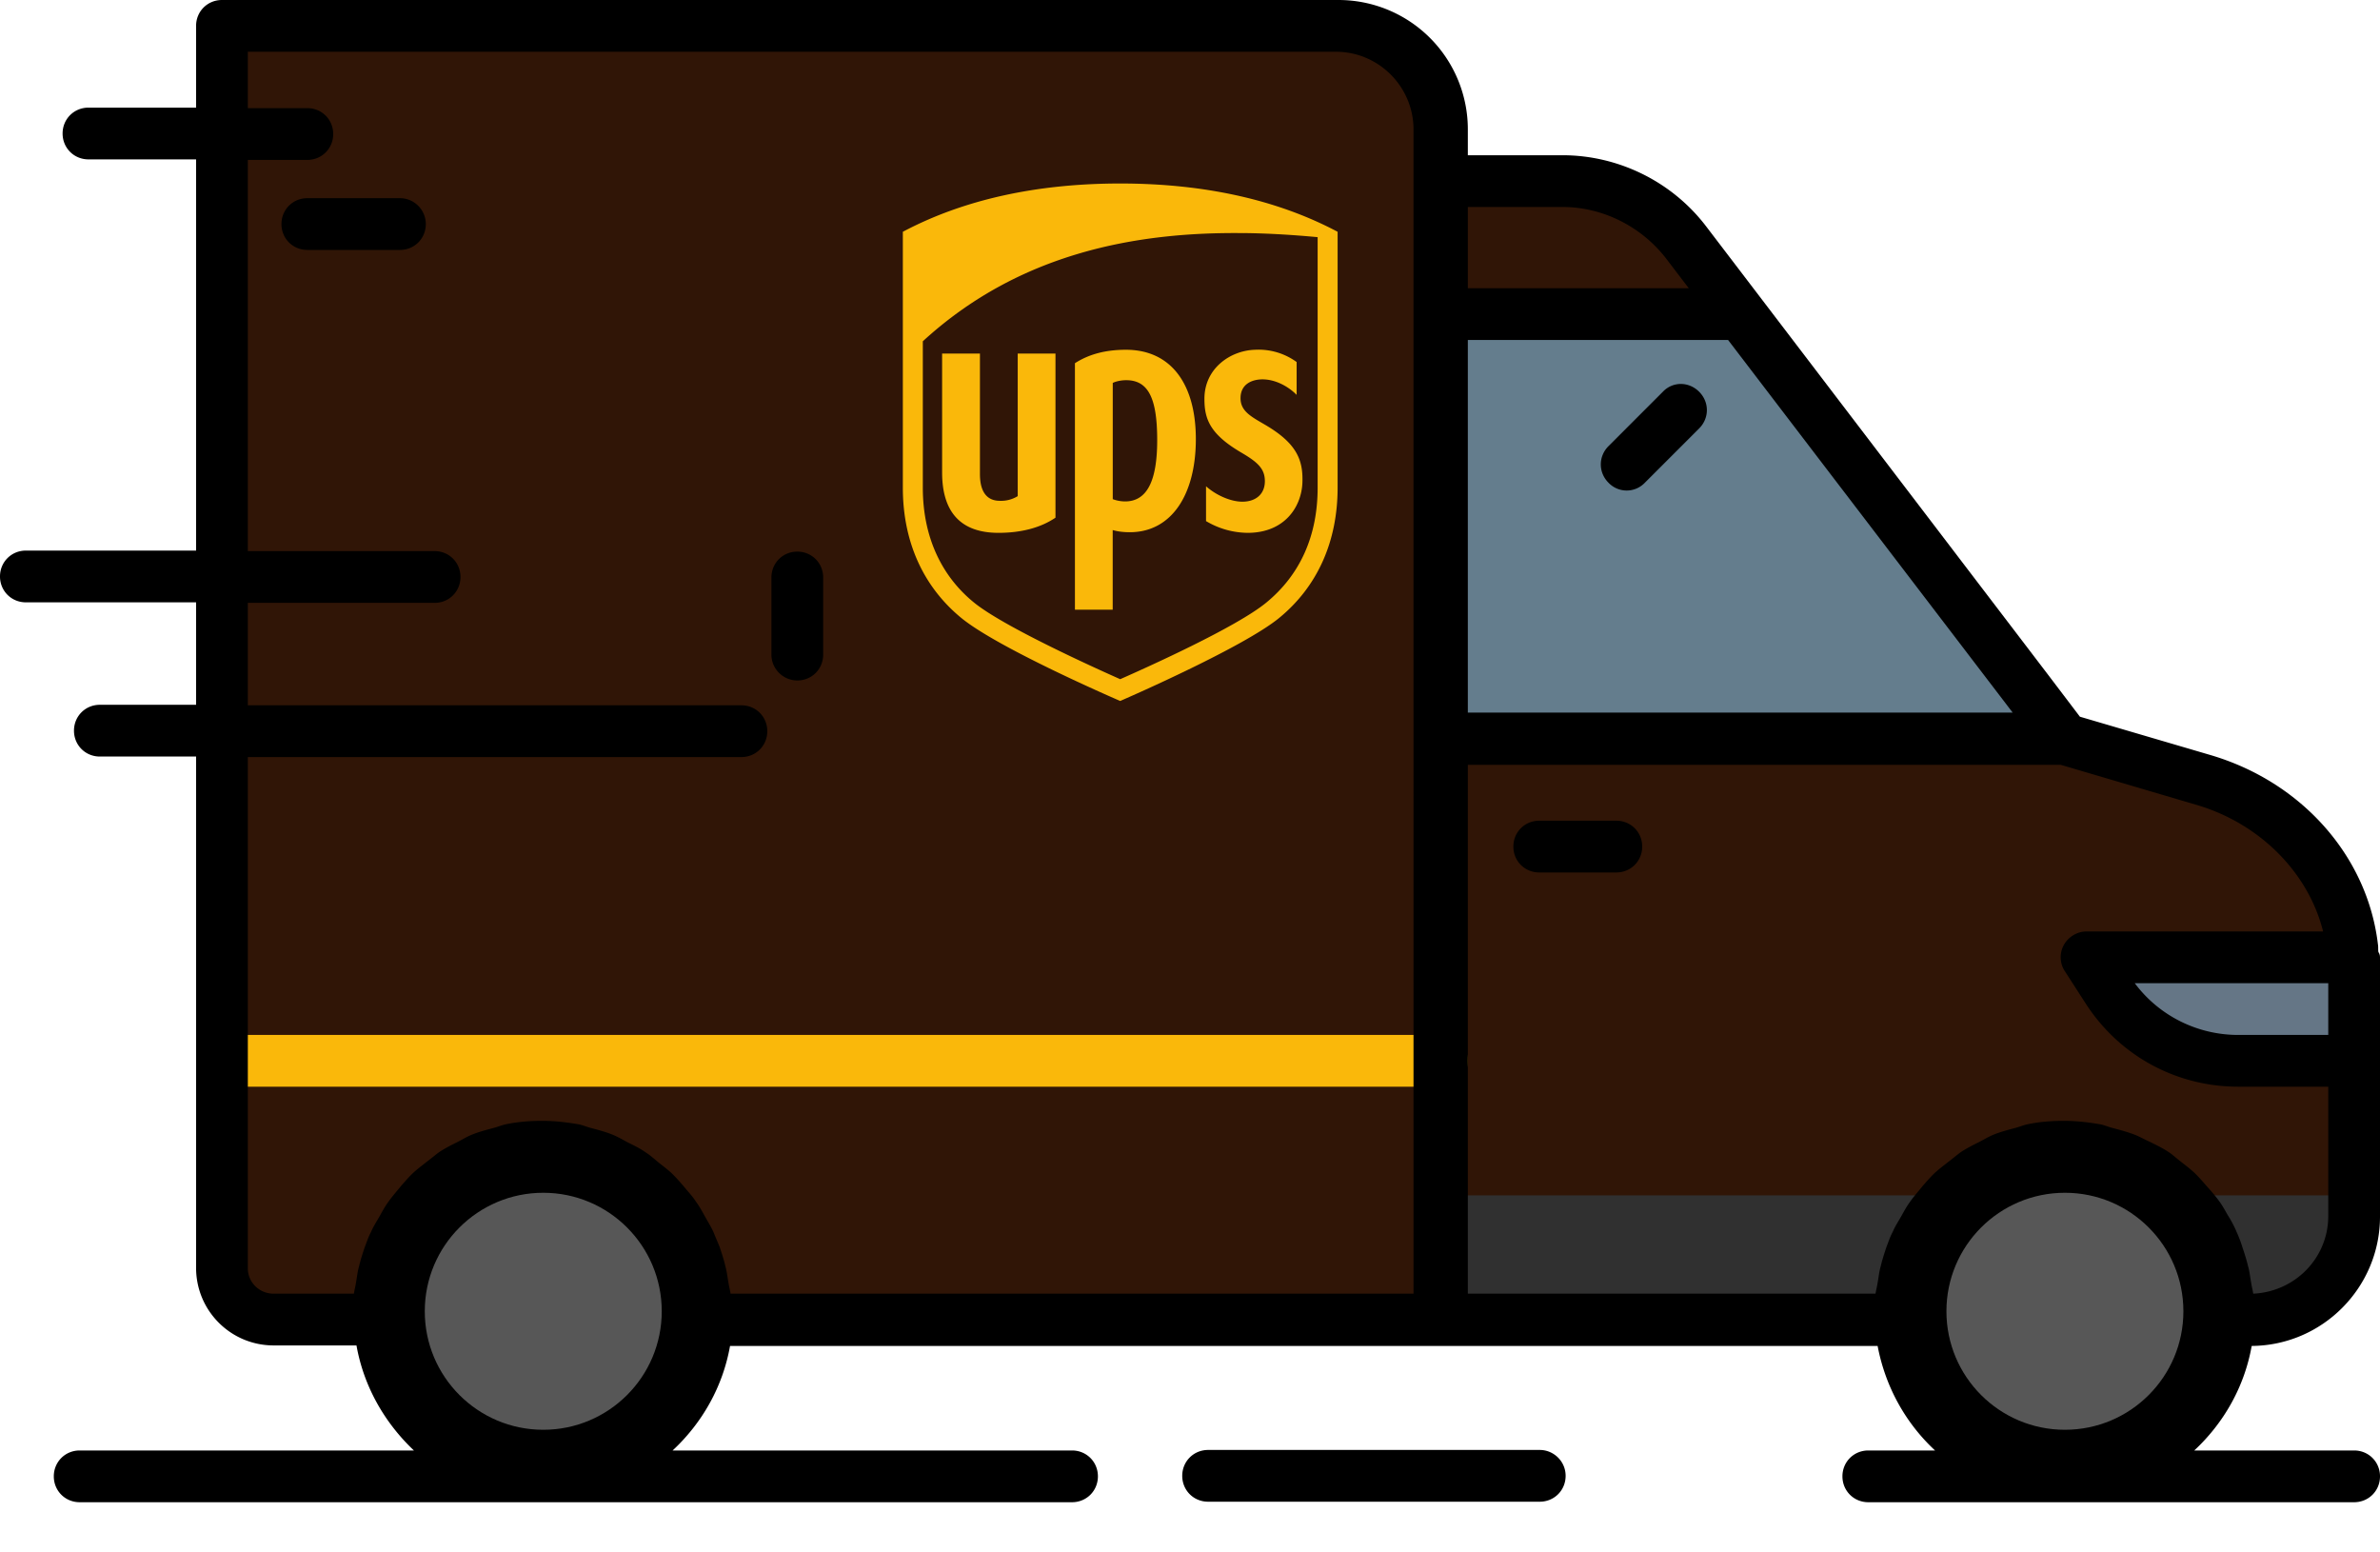
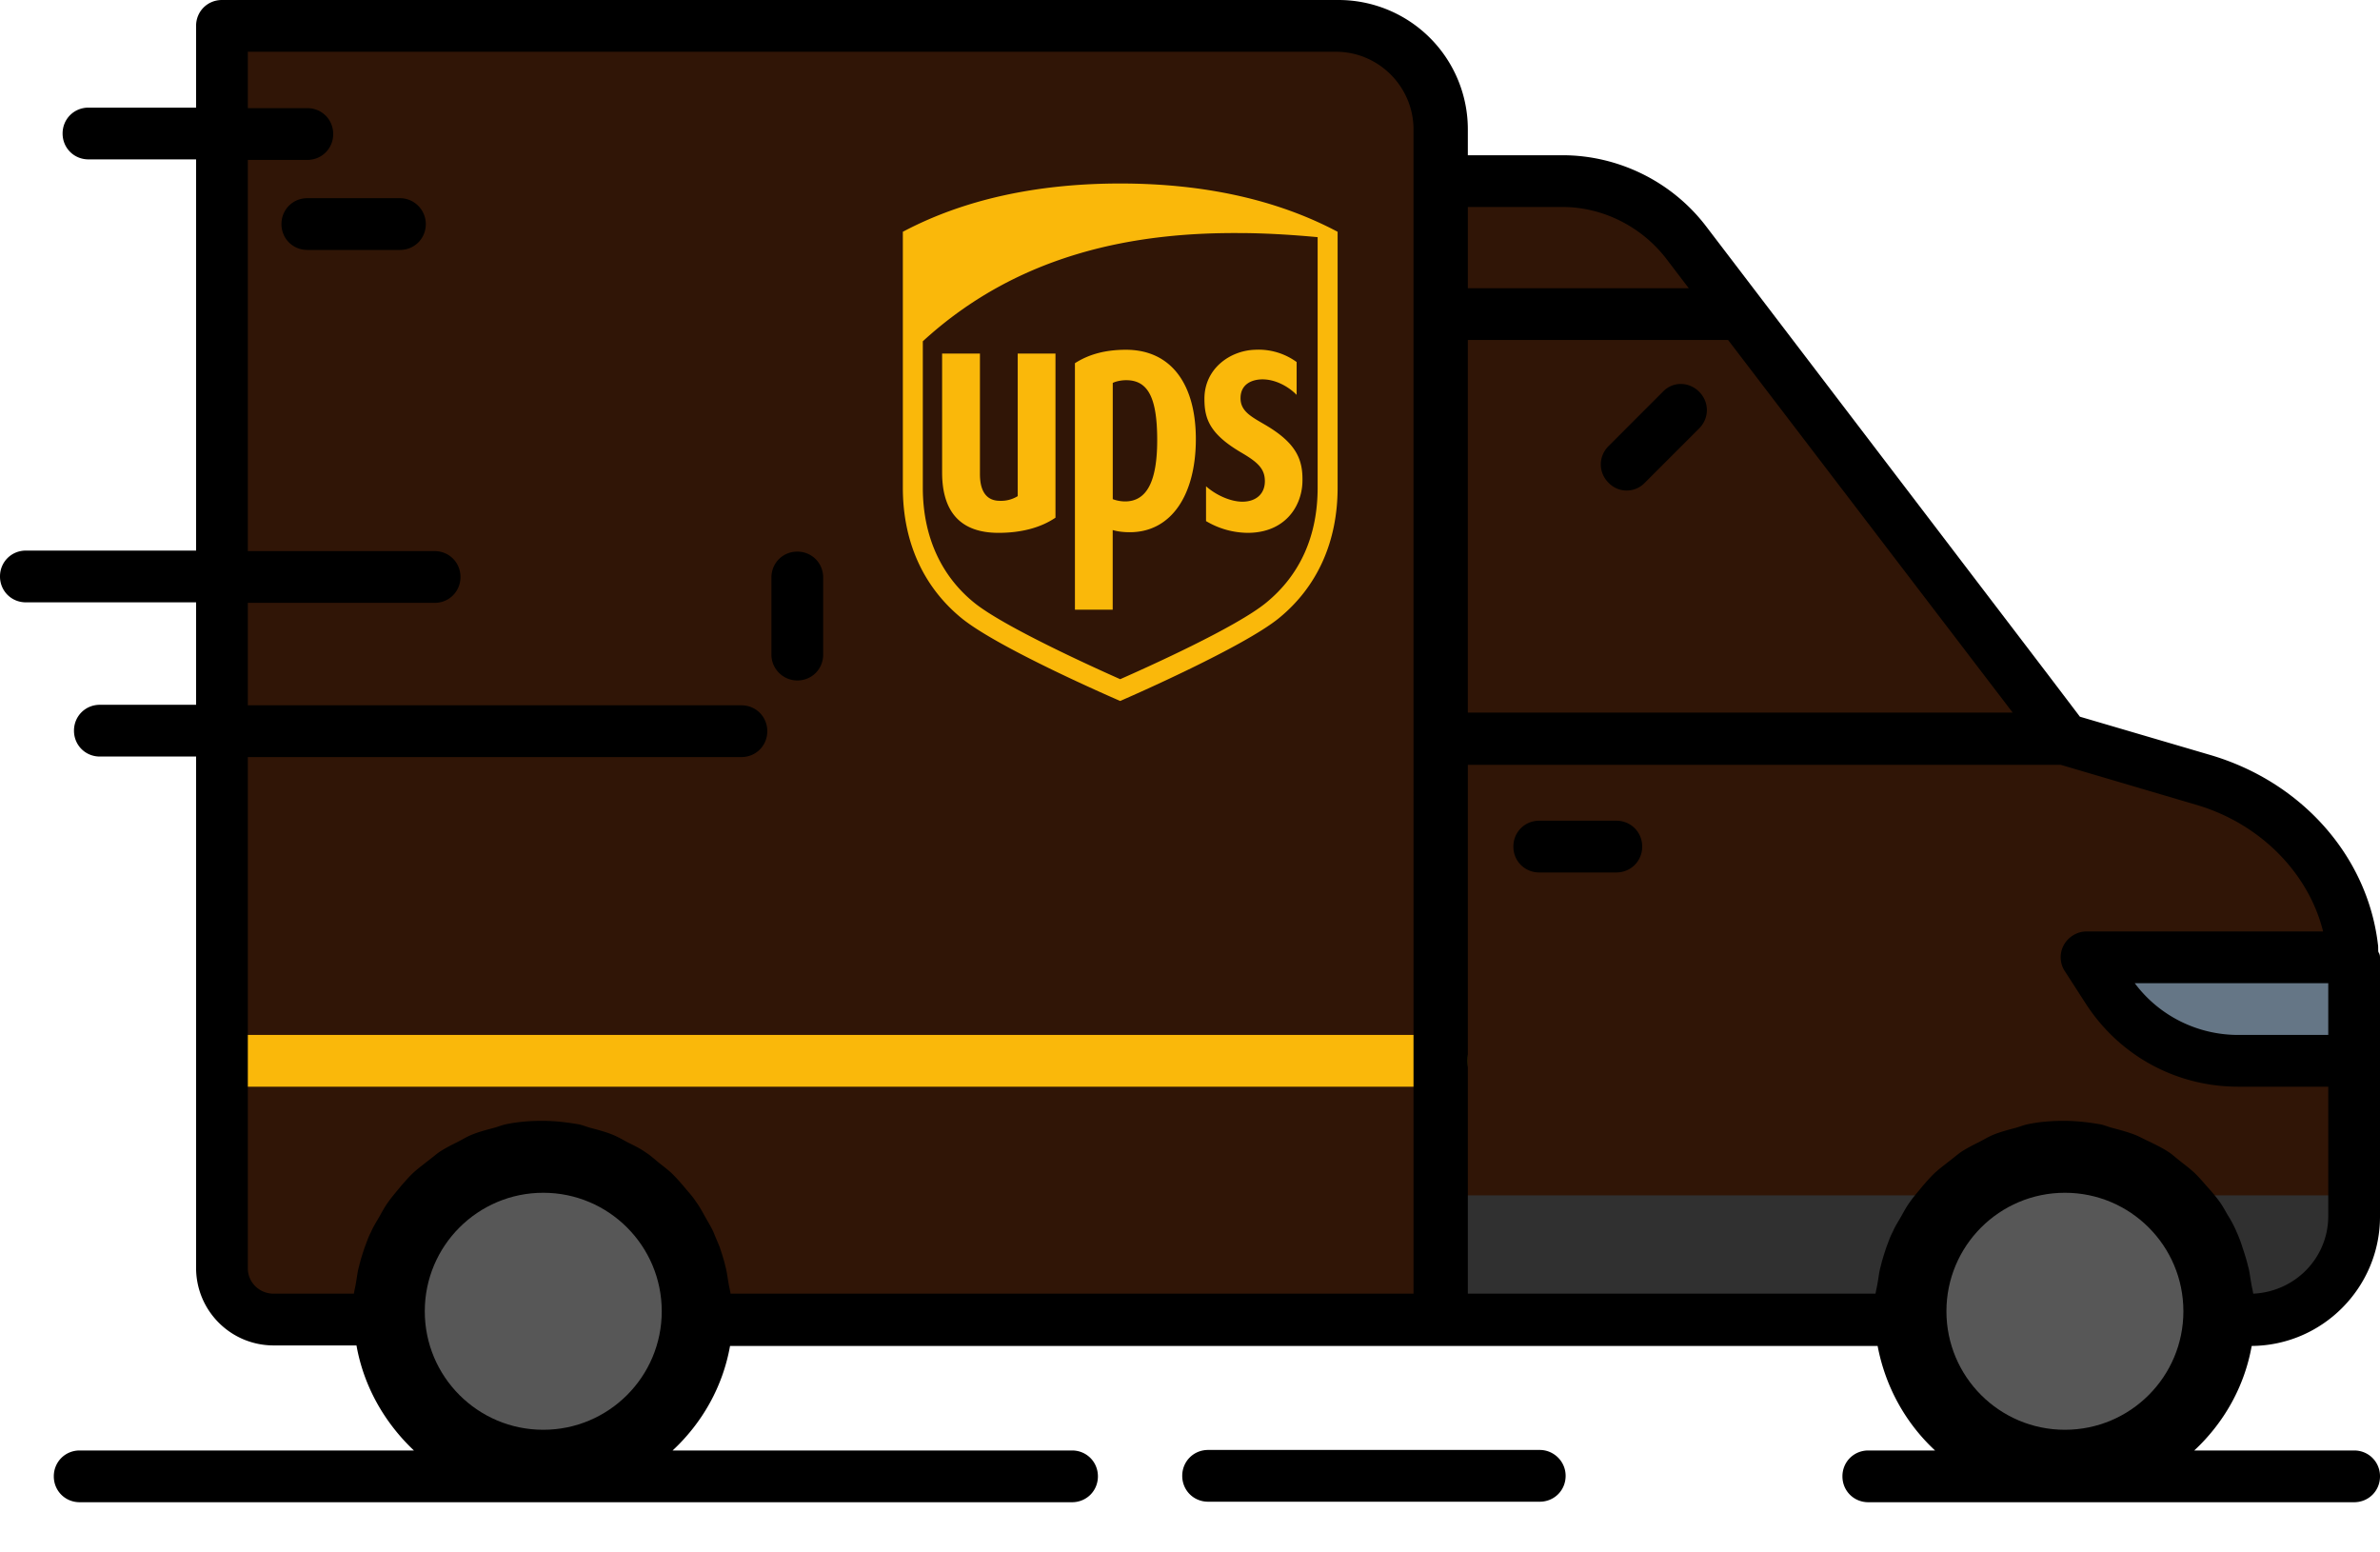
<svg xmlns="http://www.w3.org/2000/svg" width="46" height="30" viewBox="0 0 46 30">
  <g fill="none" fill-rule="evenodd">
    <path d="m42.59 15.06-2.68-.79-7.33-9.6a3.013 3.013 0 0 0-2.38-1.18h-2.33v-1c0-1.1-.9-2-2-2H4.29v24c0 .55.45 1 1 1h2.05c0-.05-.02-.11-.02-.16 0-1.76 1.42-3.18 3.18-3.18 1.76 0 3.18 1.42 3.18 3.18 0 .05-.01.11-.02.16h23.08c0-.05-.02-.11-.02-.16 0-1.76 1.42-3.18 3.18-3.18 1.76 0 3.18 1.42 3.18 3.18 0 .05-.01.11-.02.16h.43c1.1 0 2-.9 2-2v-4.75c0-.15-.01-.3-.03-.45-.16-1.54-1.37-2.79-2.87-3.23Z" fill="#301506" fill-rule="nonzero" />
    <path d="M27.87 21H4.29c-.28 0-.5-.22-.5-.5s.22-.5.5-.5h23.58c.28 0 .5.22.5.5s-.23.5-.5.5Z" fill="#FAB80A" fill-rule="nonzero" />
    <circle fill="#000" fill-rule="nonzero" cx="10.5" cy="25.34" r="3.18" />
    <circle fill="#575757" fill-rule="nonzero" cx="10.5" cy="25.34" r="2.29" />
    <circle fill="#000" fill-rule="nonzero" cx="39.91" cy="25.34" r="3.18" />
    <circle fill="#575757" fill-rule="nonzero" cx="39.91" cy="25.34" r="2.29" />
    <path d="M37.65 23.1h-9.79v2.4h8.88c0-.05-.02-.11-.02-.16.01-.87.36-1.67.93-2.24ZM42.16 23.1c.57.57.92 1.37.92 2.24 0 .05-.01.11-.02.16h.43c1.1 0 2-.9 2-2v-.4h-3.33Z" fill="#303030" fill-rule="nonzero" />
    <path d="M40.34 18.5h5.16v2h-2.24c-1.02 0-1.97-.52-2.53-1.38l-.39-.62Z" fill="#657686" fill-rule="nonzero" />
-     <path fill="#647D8D" fill-rule="nonzero" d="m33.64 6.07 6.27 8.2H27.87v-8.2z" />
    <path d="M8.23 4.33c0 .28-.22.5-.5.5H5.94c-.28 0-.5-.22-.5-.5s.22-.5.5-.5h1.79c.28 0 .5.23.5.5Zm23.01 11.53h-1.49c-.28 0-.5.22-.5.5s.22.5.5.5h1.49c.28 0 .5-.22.5-.5s-.22-.5-.5-.5Zm-15.83-2.71c.28 0 .5-.22.5-.5v-1.49c0-.28-.22-.5-.5-.5s-.5.22-.5.5v1.49c0 .28.23.5.5.5ZM46 18.5v5.01c0 1.37-1.11 2.49-2.48 2.5-.14.79-.54 1.49-1.11 2.02h3.09c.28 0 .5.22.5.5s-.22.5-.5.5h-9.39c-.28 0-.5-.22-.5-.5s.22-.5.5-.5h1.29c-.57-.53-.96-1.23-1.11-2.02H14.11c-.14.79-.54 1.49-1.11 2.02h7.72c.28 0 .5.22.5.5s-.22.5-.5.5H1.54c-.28 0-.5-.22-.5-.5s.22-.5.5-.5H8c-.57-.54-.97-1.24-1.11-2.03h-1.6c-.83 0-1.5-.67-1.5-1.5v-9.88H1.93c-.28 0-.5-.22-.5-.5s.22-.5.5-.5h1.86v-1.98H.5c-.28 0-.5-.22-.5-.5s.22-.5.5-.5h3.29V3.08H1.71c-.28 0-.5-.22-.5-.5s.22-.5.5-.5h2.08V.5c0-.28.22-.5.5-.5h21.58a2.5 2.5 0 0 1 2.5 2.5V3h1.83c1.08 0 2.12.51 2.78 1.38l6.59 8.64.63.83 2.52.74c1.77.52 3.04 1.96 3.24 3.66.01.05 0 .1.01.15.02.03.03.06.03.1Zm-4.74.5c.47.63 1.21 1 2 1H45v-1h-3.74Zm-12.89-5.23H38.9l-5.5-7.2h-5.03v7.2ZM30.2 4h-1.83v1.57h4.27l-.45-.59C31.71 4.37 30.97 4 30.2 4ZM5.29 25h1.55c.01-.07.03-.14.04-.21.02-.11.03-.22.06-.32.03-.13.07-.25.11-.37.04-.1.07-.2.12-.29.05-.12.12-.22.18-.33.05-.09.1-.18.16-.26.07-.1.16-.2.24-.3.07-.08.13-.15.2-.22.09-.09.2-.17.3-.25.08-.06.15-.12.23-.18.12-.08.24-.14.36-.2.08-.04.16-.09.25-.13.14-.06.29-.1.44-.14.08-.02.15-.05.23-.07.23-.05.47-.07.72-.07s.49.03.72.07c.08.02.15.05.23.07.15.04.3.08.44.14.09.04.16.08.25.13.12.06.25.12.36.2.08.05.16.12.23.18.1.08.21.16.3.25.07.07.14.15.2.22.08.1.17.19.24.3.06.08.11.17.16.26.06.11.13.22.18.33.04.1.08.19.12.29.04.12.08.24.11.37.03.11.04.21.06.32.01.07.03.14.04.21h13.2V2.5c0-.82-.67-1.5-1.5-1.5H4.79v1.09h1.15c.28 0 .5.22.5.5s-.22.5-.5.5H4.79v7.56H8.4c.28 0 .5.22.5.5s-.22.5-.5.5H4.79v1.98h9.54c.28 0 .5.22.5.5s-.22.5-.5.5H4.79v9.88c0 .27.22.49.5.49Zm7.88.48s-.01 0 0 0c0-.02.01-.11.01-.13 0-1.5-1.2-2.7-2.68-2.7a2.68 2.68 0 0 0-2.68 2.68c.01.06.01.1.02.14v.01c.08 1.41 1.24 2.54 2.67 2.54s2.58-1.13 2.66-2.54Zm29.4 0c0-.02.01-.11.01-.13 0-1.5-1.2-2.7-2.68-2.7a2.68 2.68 0 0 0-2.68 2.68c.01.06.01.1.02.14v.01c.08 1.41 1.24 2.54 2.67 2.54s2.59-1.13 2.66-2.54ZM45 23.5V21h-1.74c-1.2 0-2.3-.6-2.95-1.61l-.4-.62a.492.492 0 0 1-.02-.51c.09-.16.26-.26.44-.26h4.57c-.28-1.13-1.22-2.09-2.46-2.45l-2.61-.77H28.37V25h7.88c.01-.07.03-.14.04-.21.02-.11.03-.22.06-.32.03-.13.07-.25.11-.37.04-.1.07-.2.12-.29.05-.12.12-.22.18-.33.05-.09.1-.18.16-.26.07-.1.16-.2.24-.3.07-.08.13-.15.2-.22.09-.09.2-.17.3-.25.08-.06.15-.12.23-.18.12-.08.24-.14.36-.2.08-.04.16-.09.25-.13.14-.06.29-.1.44-.14.08-.02.15-.05.23-.07.23-.05.47-.07.72-.07s.49.03.72.07c.08.02.15.05.23.07.15.04.3.08.45.14.09.04.16.08.25.12.12.06.25.12.37.2.08.05.15.12.23.18.1.08.21.16.3.25.07.07.14.15.2.22.09.1.17.19.25.3.06.08.11.17.16.26.07.11.13.22.18.34.04.09.08.19.11.29.04.12.08.24.11.37.03.1.04.21.06.32.01.07.03.14.04.21.82-.04 1.45-.7 1.45-1.5Zm-15.24 4.52h-6.41c-.28 0-.5.22-.5.5s.22.5.5.5h6.41c.28 0 .5-.22.5-.5s-.23-.5-.5-.5Zm2.38-20.45-1.05 1.05c-.2.2-.2.51 0 .71a.485.485 0 0 0 .7 0l1.05-1.05c.2-.2.2-.51 0-.71-.2-.2-.51-.2-.7 0Z" fill="#000" fill-rule="nonzero" />
    <path fill="#301506" d="m17.668 6.53.037 4.126.927 1.145 2.782 1.473 3.418-1.673.709-1.69-.073-5.473-2.581-.073-2.691.436-2.455 1.418z" />
    <path d="M21.651 3.546c-1.62 0-3.034.314-4.201.933v4.946c0 1.04.391 1.91 1.13 2.517.687.563 2.811 1.492 3.071 1.604.247-.107 2.396-1.05 3.072-1.604.74-.606 1.13-1.477 1.13-2.517V4.479c-1.167-.619-2.58-.933-4.202-.933Zm2.4.958c.483.006.957.036 1.416.079v4.842c0 .93-.338 1.682-.99 2.218-.581.48-2.336 1.266-2.826 1.482-.496-.22-2.255-1.015-2.827-1.482-.647-.527-.988-1.296-.988-2.218v-2.83c1.86-1.706 4.12-2.118 6.214-2.09v-.001Zm-2.29 2.255c-.399 0-.72.089-.985.26v4.763h.73v-1.539c.074.022.18.042.33.042.81 0 1.277-.731 1.277-1.799 0-1.065-.48-1.727-1.352-1.727Zm2.498 0c-.48.013-.983.362-.98.952 0 .39.109.68.711 1.034.322.188.452.313.457.542.006.255-.17.409-.438.408-.233-.002-.512-.131-.699-.298v.673a1.6 1.6 0 0 0 .803.227c.723 0 1.045-.51 1.06-.978.013-.426-.105-.748-.716-1.107-.272-.16-.488-.265-.48-.531.007-.26.222-.351.43-.35.255.003.502.144.654.3v-.635a1.25 1.25 0 0 0-.802-.237Zm-6.05.074V9.13c0 .775.367 1.167 1.09 1.167.447 0 .822-.103 1.101-.293V6.833h-.73v2.755a.614.614 0 0 1-.345.09c-.335 0-.385-.308-.385-.515v-2.33h-.73Zm3.557.514c.424 0 .6.339.6 1.158 0 .799-.201 1.185-.622 1.185a.69.69 0 0 1-.237-.044V7.4c.059-.03.16-.053.259-.053Z" fill="#FAB80A" fill-rule="nonzero" />
  </g>
</svg>